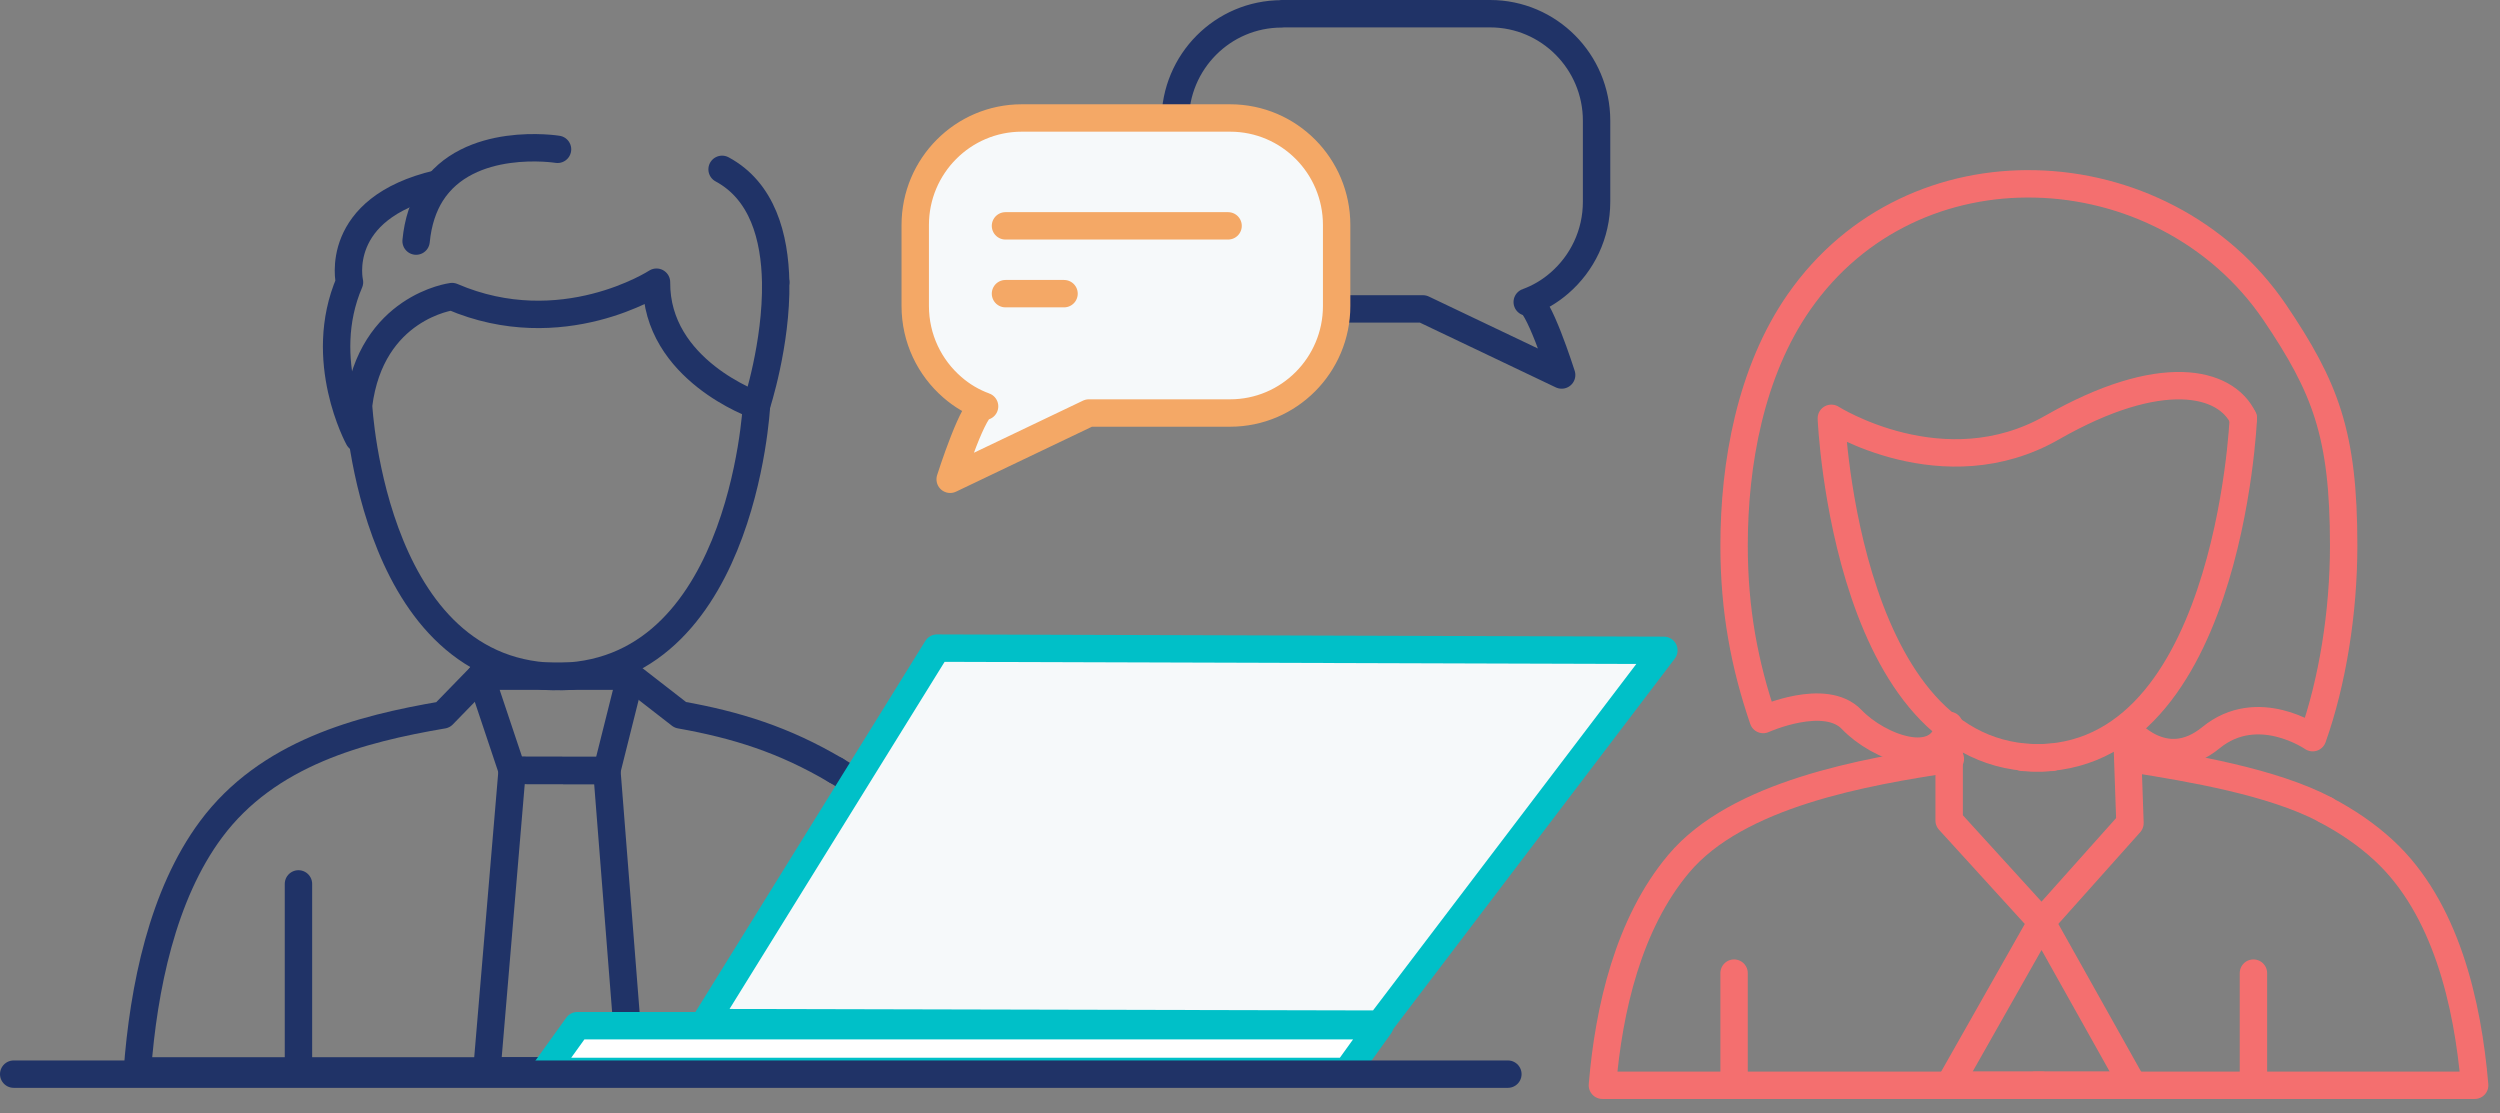
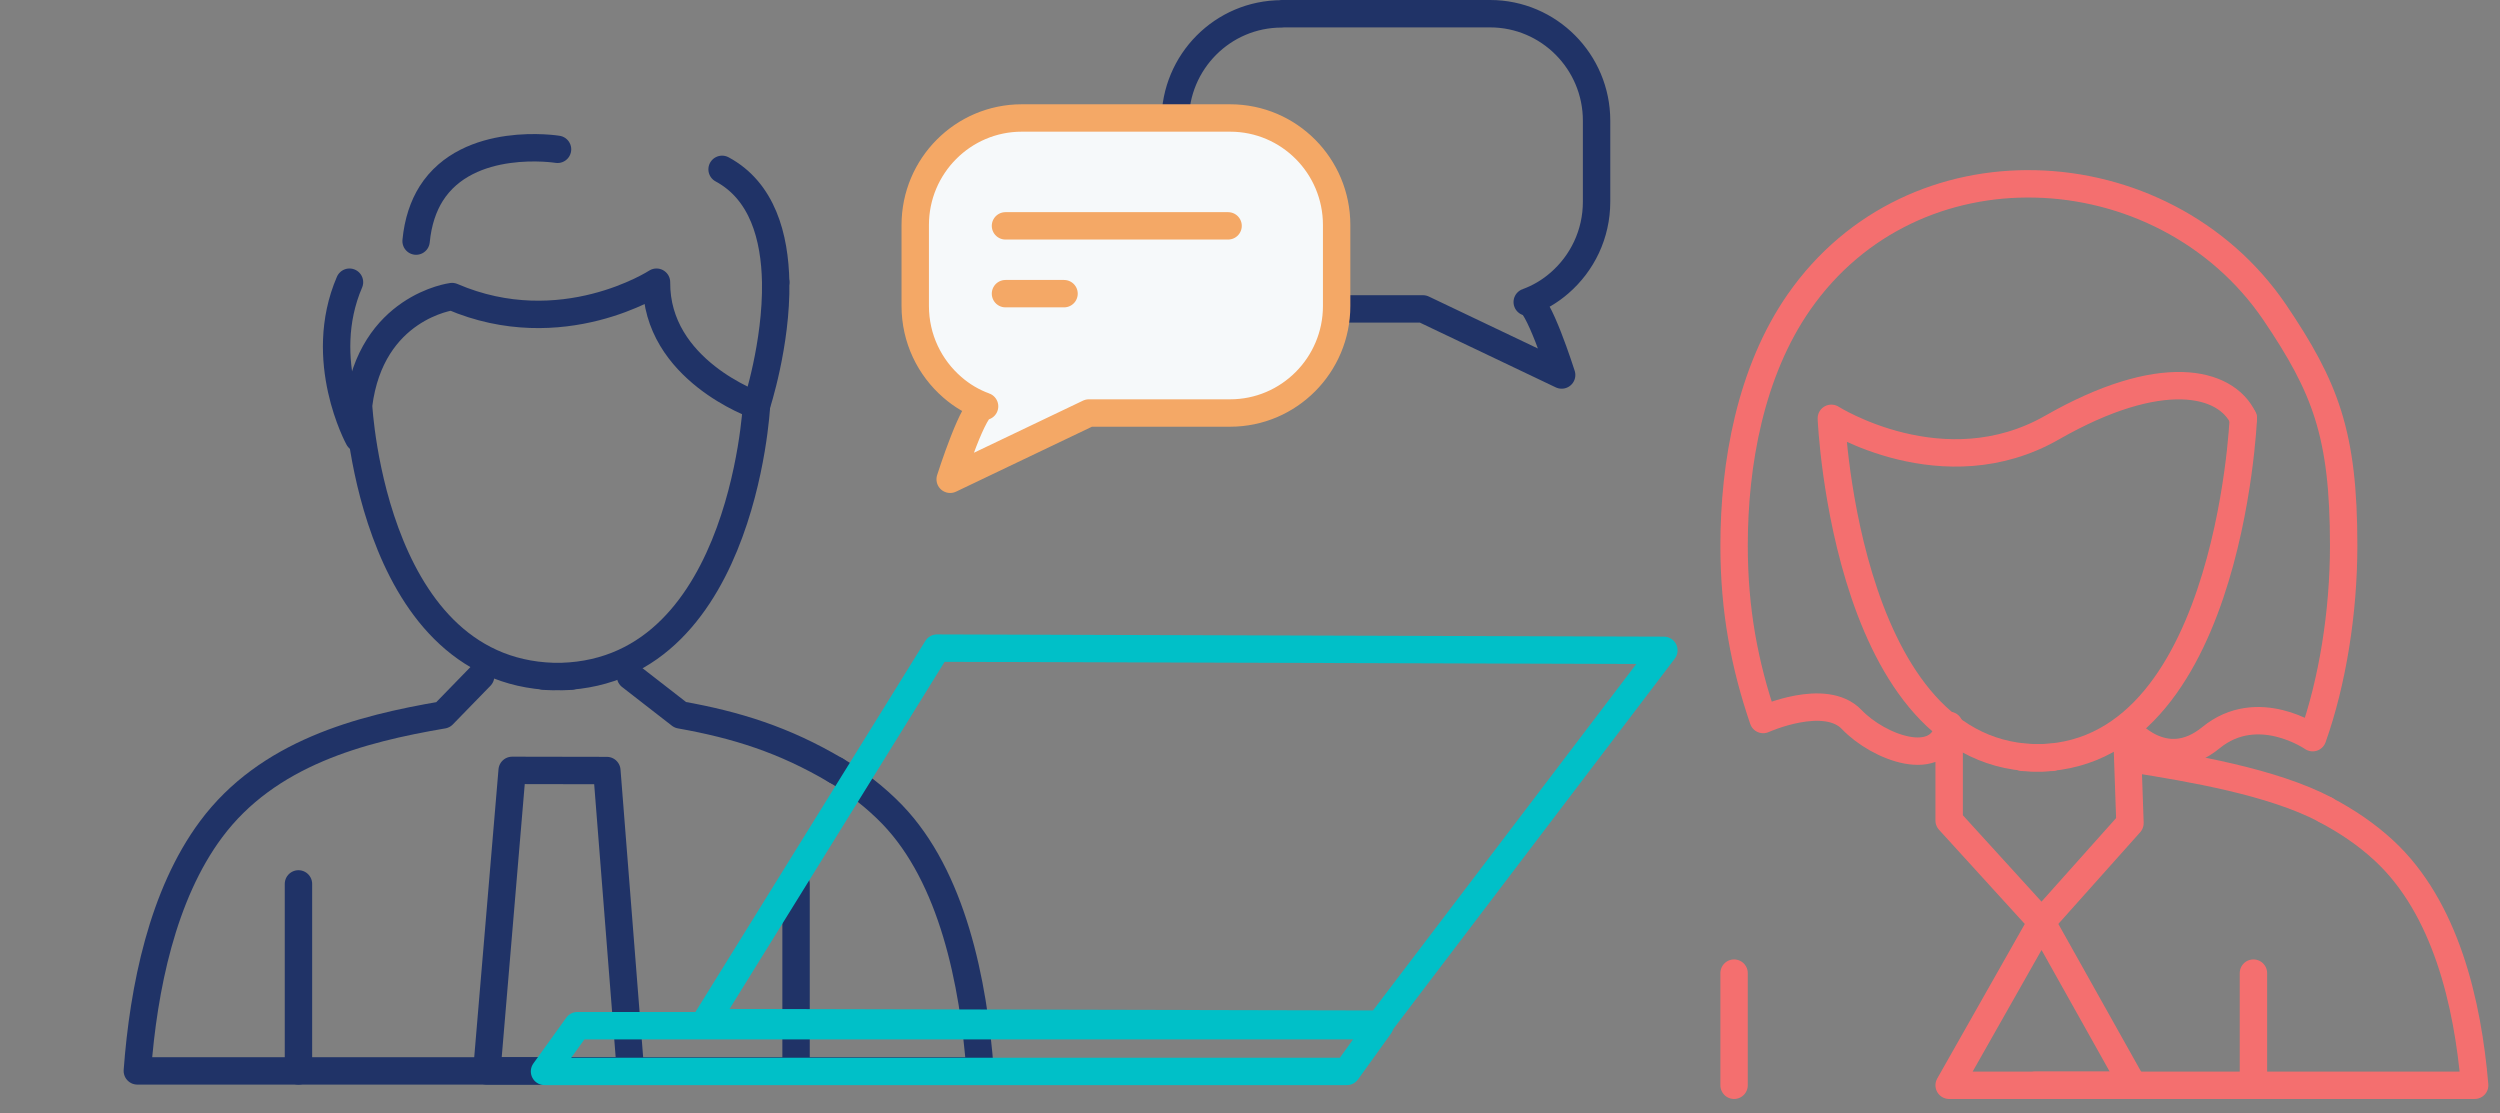
<svg xmlns="http://www.w3.org/2000/svg" id="Layer_1" data-name="Layer 1" viewBox="0 0 146 65">
  <rect x="0" y="0" width="146" height="65" fill="#808080" stroke="none" />
  <defs>
    <style>
      .cls-1 {
        fill: #fff;
      }

      .cls-1, .cls-2 {
        fill-rule: evenodd;
      }

      .cls-3 {
        stroke: #f46f6f;
      }

      .cls-3, .cls-4, .cls-5, .cls-6 {
        fill: none;
        stroke-linecap: round;
        stroke-linejoin: round;
        stroke-width: 1.6px;
      }

      .cls-4 {
        stroke: #203367;
      }

      .cls-5 {
        stroke: #00c0c8;
      }

      .cls-6 {
        stroke: #f4a866;
      }

      .cls-2 {
        fill: #f6f9fa;
      }
    </style>
  </defs>
  <g id="Page-1">
    <g id="LINC_Homepage_2" data-name="LINC Homepage 2">
      <g id="Group-67">
        <path id="Stroke-1" class="cls-3" d="M124.57,44.32c3.37.54,8.12,1.33,11.24,2.97" />
        <path id="Stroke-3" class="cls-3" d="M119.84,44.23c-12.03.9-12.89-19.8-12.89-19.8,0,0,6.56,4.16,12.89.54,6.33-3.62,10.14-2.72,11.17-.54" />
        <path id="Stroke-5" class="cls-3" d="M118.12,44.23c12.03.95,12.89-19.8,12.89-19.8" />
        <path id="Stroke-7" class="cls-3" d="M118.86,10.74c5.37.12,10.72,2.72,13.97,7.48,2.98,4.41,4.04,7.12,4.04,13.64,0,3.89-.65,7.95-1.81,11.22,0,0-3.21-2.23-5.94,0-2.73,2.23-4.92-.52-4.92-.52l.19,5.51-5.16,5.78-5.4-5.93v-5.56c-.53,2.68-4.14,1.29-5.69-.34-1.56-1.63-5.17,0-5.17,0-1.09-3.19-1.7-6.39-1.7-10.16,0-4.76.95-10.14,3.79-14.22,3.35-4.81,8.58-7.02,13.79-6.9Z" />
-         <path id="Stroke-9" class="cls-3" d="M113.9,44.32c-4.98.75-12.44,2.04-15.87,6.13-2.93,3.49-4.08,8.48-4.45,12.93h25.66" />
        <path id="Stroke-11" class="cls-3" d="M118.86,63.38h25.66c-.4-4.76-1.68-10.38-5.32-13.73-1.02-.94-2.17-1.71-3.39-2.35" />
        <polygon id="Stroke-13" class="cls-3" points="124.57 63.38 113.83 63.38 119.23 53.85 124.57 63.38" />
        <path id="Stroke-15" class="cls-3" d="M101.27,63.38v-6.55" />
        <path id="Stroke-17" class="cls-3" d="M131.6,63.38v-6.55" />
        <path id="Stroke-19" class="cls-4" d="M17.43,62.54v-10.92" />
        <path id="Stroke-21" class="cls-4" d="M46.49,62.54v-10.92" />
        <path id="Stroke-23" class="cls-4" d="M28.07,39.49l-2.2,2.26c-4.81.82-10.23,2.22-13.55,6.69-2.83,3.81-3.94,9.25-4.3,14.1h24.79" />
        <path id="Stroke-25" class="cls-4" d="M48.82,44.99c1.18.7,2.29,1.55,3.28,2.57,3.52,3.65,4.75,9.79,5.14,14.98h-24.79" />
        <path id="Stroke-27" class="cls-4" d="M36.82,39.49l2.91,2.26c3.26.58,6.06,1.45,9.08,3.24" />
        <path id="Stroke-29" class="cls-4" d="M31.73,39.49c11.62.72,12.45-15.82,12.45-15.82,0,0-5.88-2.04-5.84-7.19,0,0-5.53,3.6-11.94.84,0,0-4.74.6-5.46,6.35,0,0,.83,16.54,12.45,15.82" />
        <path id="Stroke-31" class="cls-4" d="M32.56,8.72s-5.21-.84-7.38,2.59c-.45.72-.77,1.63-.88,2.77" />
        <path id="Stroke-33" class="cls-4" d="M45.3,16.48c-.05-2.65-.77-5.32-3.13-6.59" />
        <path id="Stroke-35" class="cls-4" d="M44.18,23.67s1.18-3.58,1.12-7.19" />
-         <path id="Stroke-37" class="cls-4" d="M20.94,25.59s-2.49-4.55-.53-9.11c0,0-1.01-4.31,5.16-5.75" />
-         <polygon id="Stroke-39" class="cls-4" points="35.44 45 29.91 44.99 28.07 39.49 36.82 39.49 35.44 45" />
+         <path id="Stroke-37" class="cls-4" d="M20.94,25.59s-2.49-4.55-.53-9.11" />
        <polygon id="Stroke-41" class="cls-4" points="29.91 44.99 28.43 62.54 36.82 62.54 35.44 45 29.91 44.99" />
-         <polygon id="Fill-43" class="cls-2" points="41.17 59.72 54.72 37.85 97.17 37.98 80.58 59.81 41.17 59.72" />
        <polygon id="Stroke-45" class="cls-5" points="41.17 59.72 54.72 37.85 97.17 37.98 80.58 59.81 41.17 59.72" />
-         <polygon id="Fill-47" class="cls-1" points="80.58 59.9 33.72 59.9 31.8 62.57 78.66 62.57 80.58 59.9" />
        <polygon id="Stroke-49" class="cls-5" points="80.58 59.9 33.72 59.9 31.8 62.57 78.66 62.57 80.58 59.9" />
        <path id="Stroke-51" class="cls-4" d="M74.85.8h12.17c3.43,0,6.22,2.8,6.22,6.25v4.73c0,1.9-.84,3.6-2.17,4.75-.55.48-1.19.86-1.88,1.11.58-.25,2.01,4.26,2.01,4.26l-8.1-3.86h-8.25c-3.43,0-6.22-2.8-6.22-6.25v-4.73c0-3.45,2.78-6.25,6.22-6.25Z" />
        <path id="Fill-53" class="cls-2" d="M71.84,6.89h-12.17c-3.43,0-6.22,2.8-6.22,6.25v4.73c0,1.9.84,3.6,2.17,4.75.55.48,1.19.86,1.88,1.11h0c-.58-.25-2.01,4.26-2.01,4.26l8.1-3.87h8.25c3.43,0,6.22-2.8,6.22-6.25v-4.73c0-3.45-2.78-6.25-6.22-6.25" />
        <path id="Stroke-55" class="cls-6" d="M71.84,6.89h-12.17c-3.43,0-6.22,2.8-6.22,6.25v4.73c0,1.9.84,3.6,2.17,4.75.55.48,1.19.86,1.88,1.11h0c-.58-.25-2.01,4.26-2.01,4.26l8.1-3.87h8.25c3.43,0,6.22-2.8,6.22-6.25v-4.73c0-3.45-2.78-6.25-6.22-6.25Z" />
        <g id="Group-60">
          <path id="Stroke-59" class="cls-6" d="M58.72,13.19h13" />
        </g>
        <g id="Group-64">
          <path id="Stroke-63" class="cls-6" d="M58.72,17.15h3.42" />
        </g>
-         <path id="Stroke-65" class="cls-4" d="M.8,62.73h87.26" />
      </g>
    </g>
  </g>
</svg>